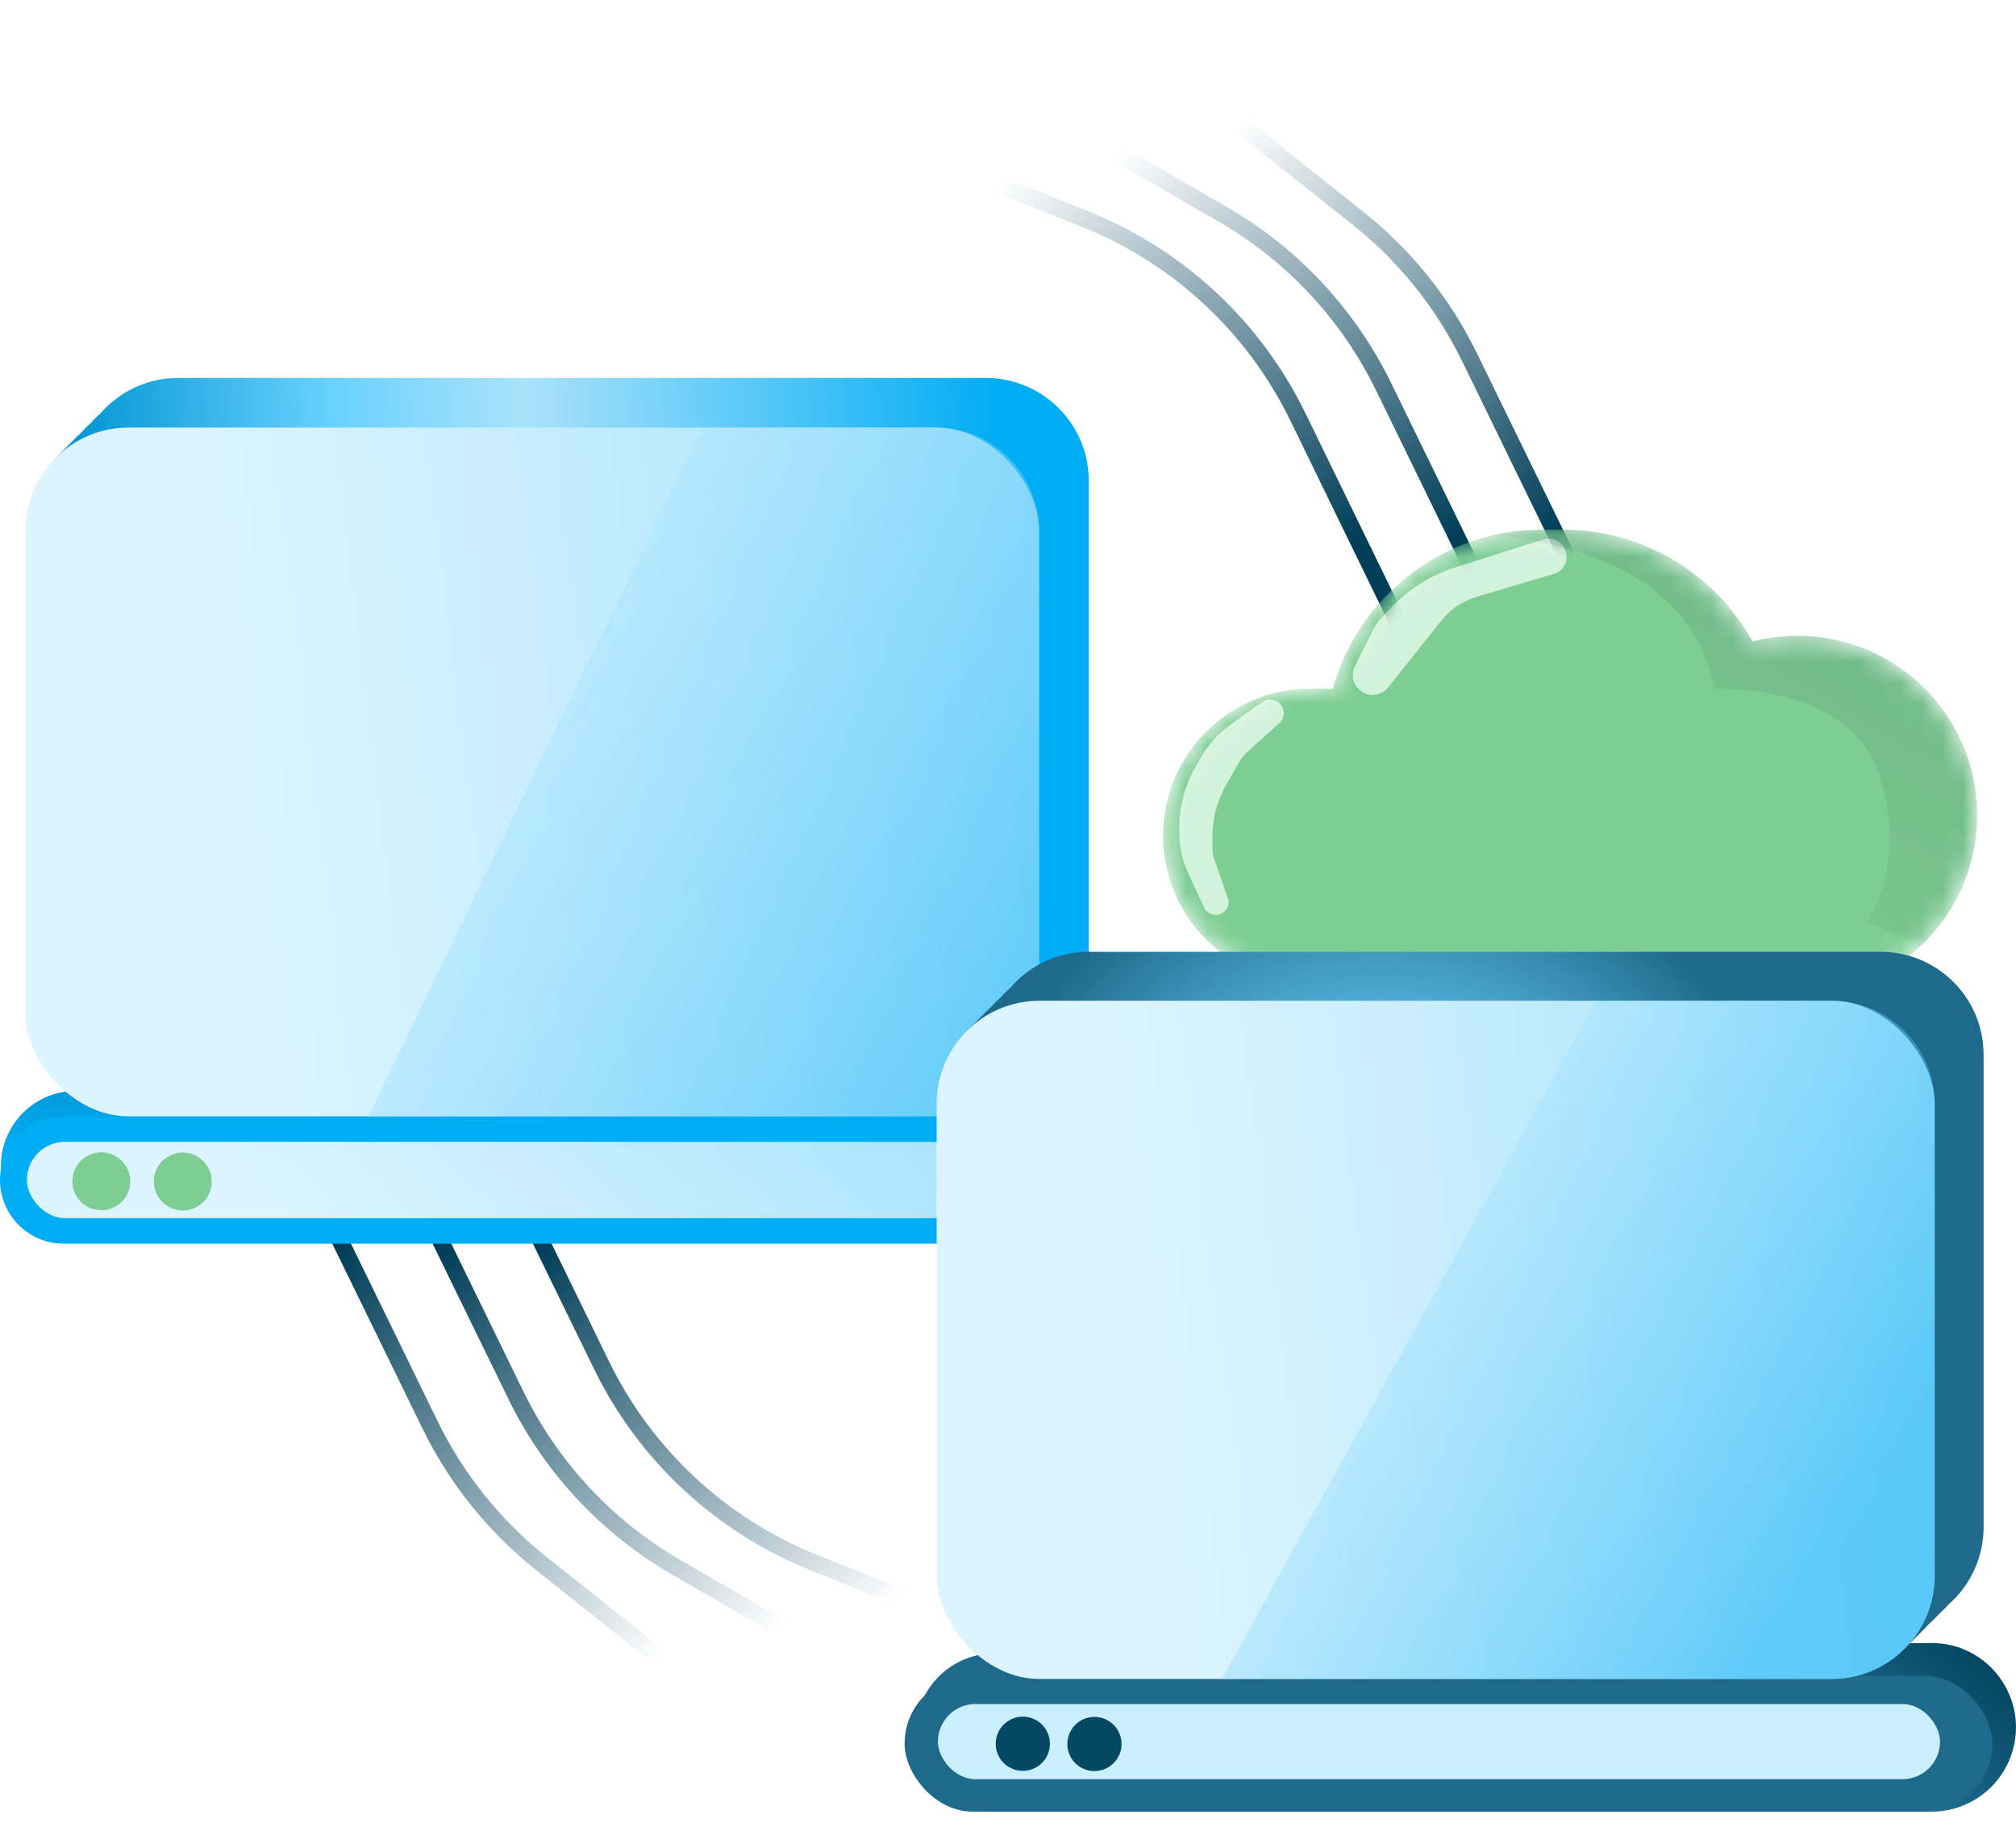
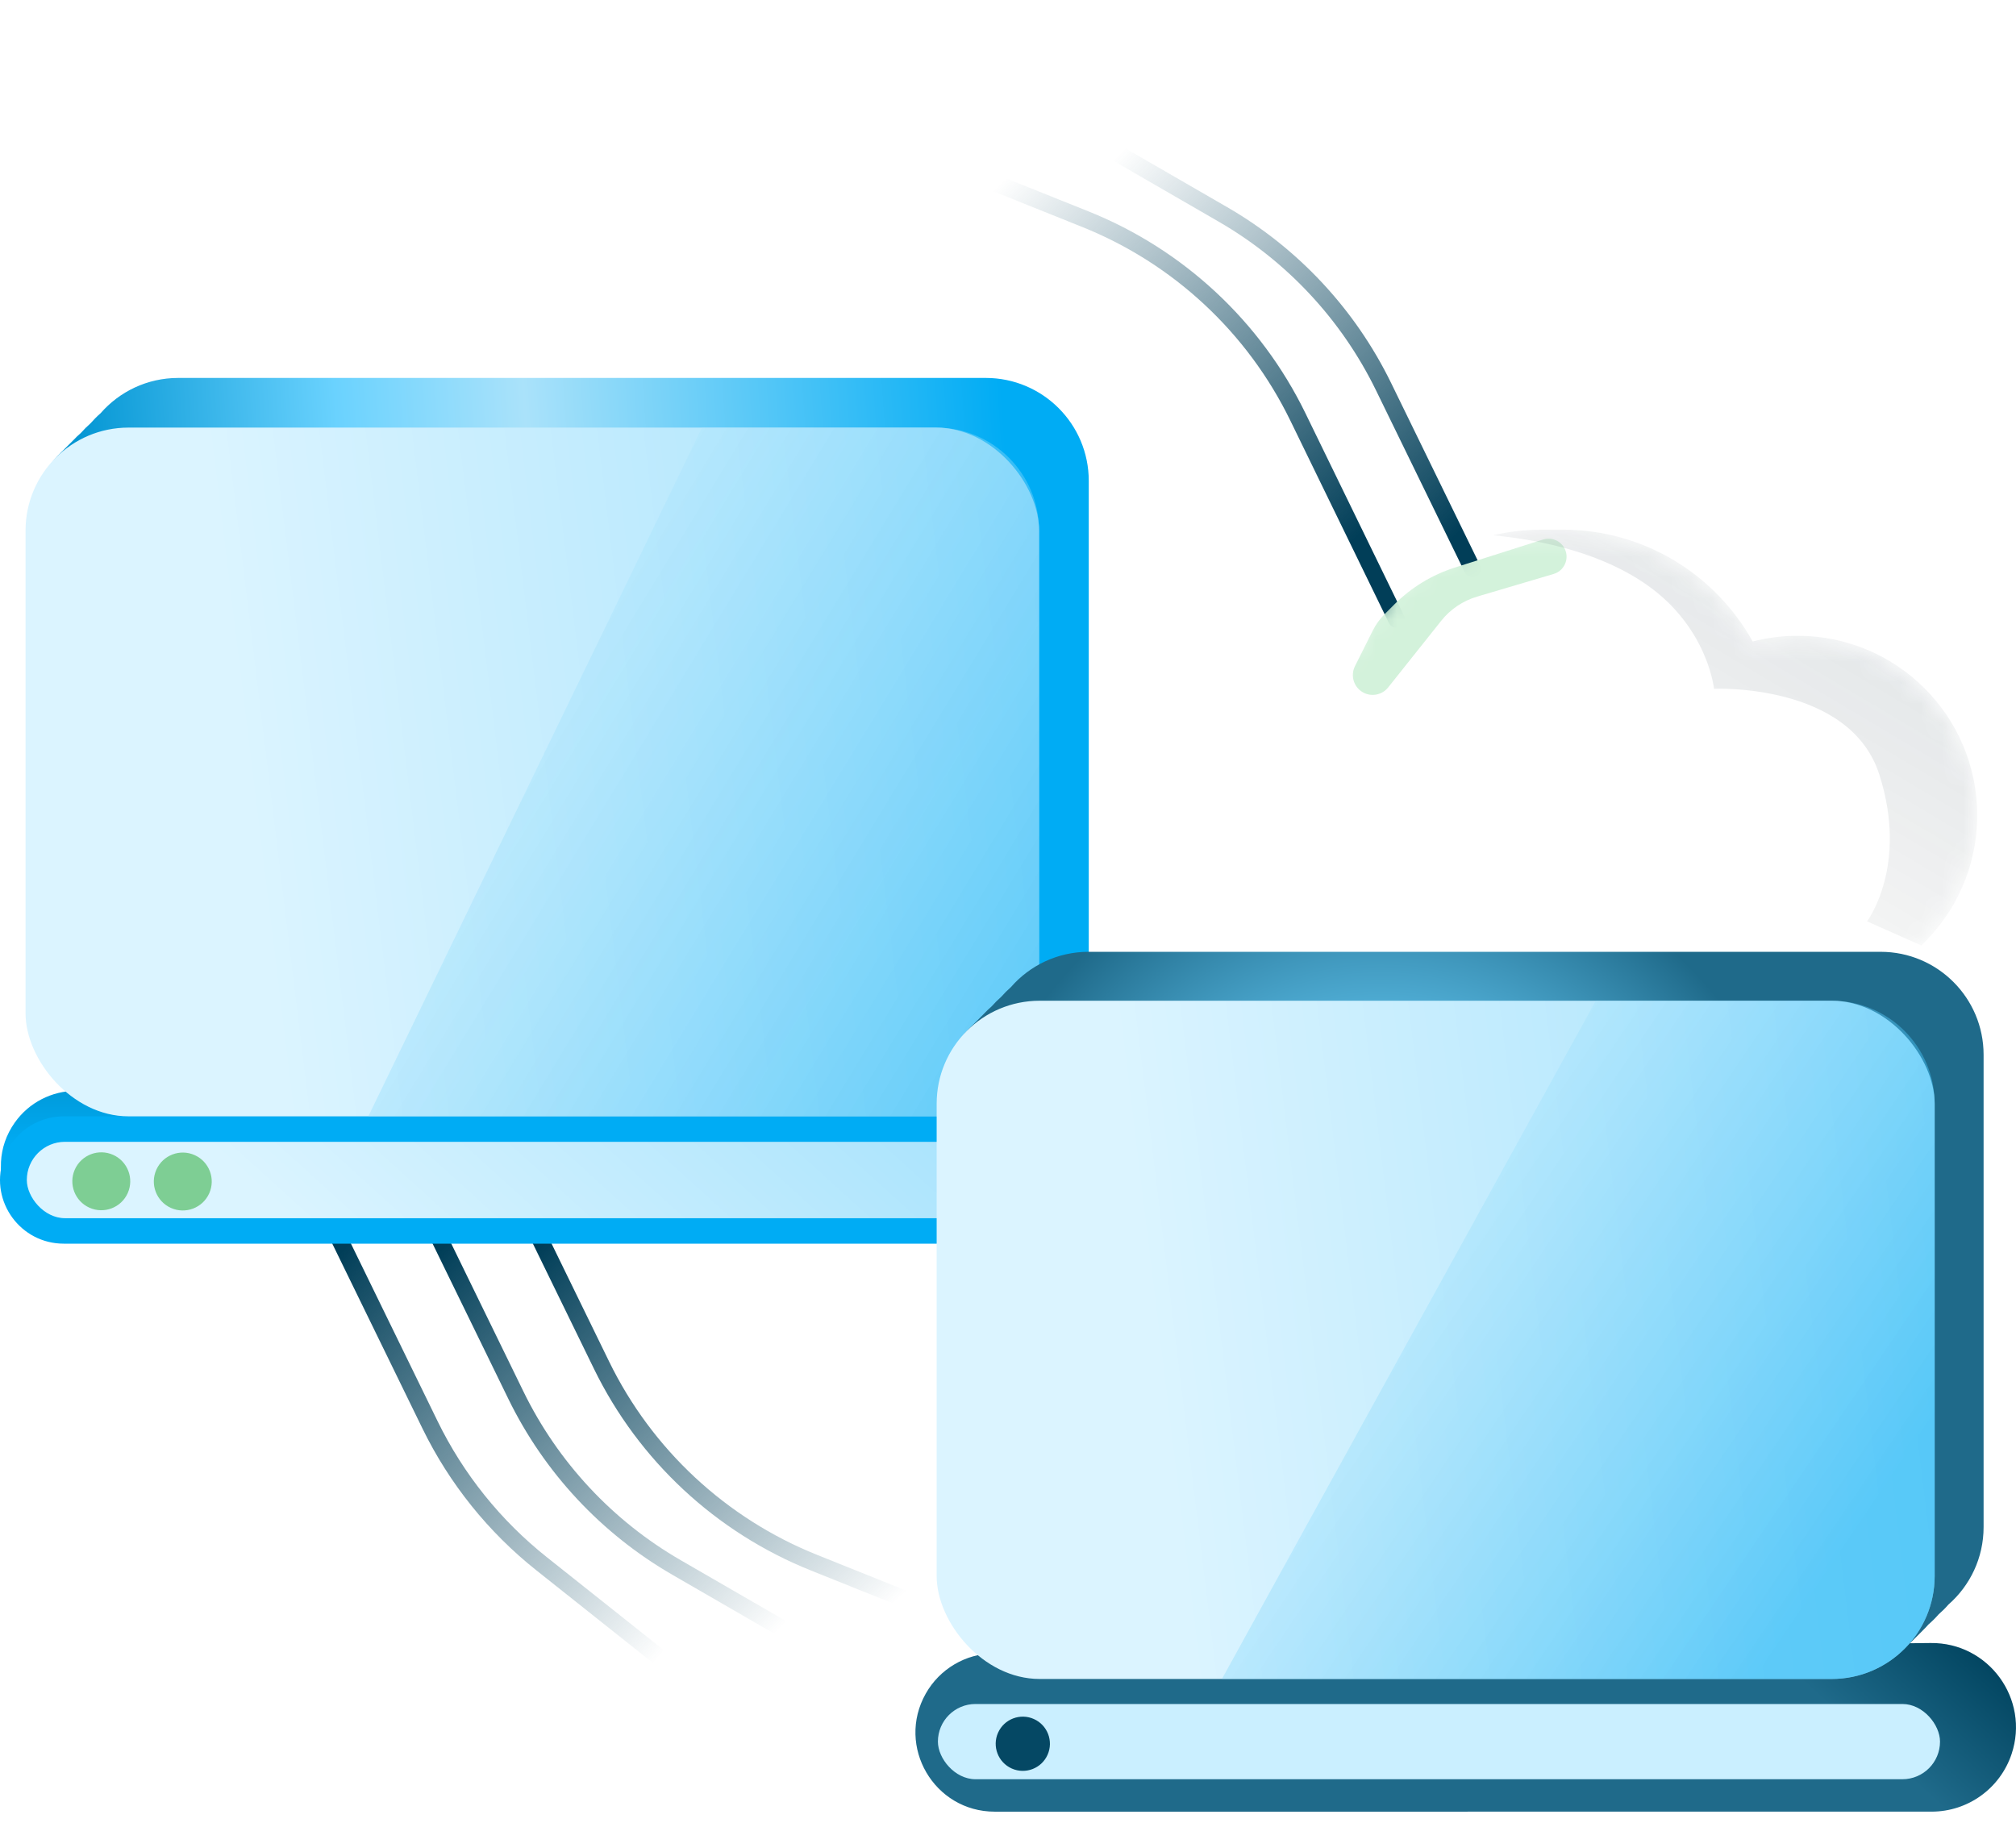
<svg xmlns="http://www.w3.org/2000/svg" width="96" height="87" viewBox="0 0 96 87" fill="none">
  <path d="M66.5 29.5L61.804 19.856C59.718 15.572 56.114 12.217 51.692 10.442L44.72 7.645" stroke="url(#paint0_linear_2572_57012)" stroke-width="0.8" stroke-linecap="round" />
  <path d="M70.118 27.096L65.885 18.418C64.209 14.983 61.547 12.127 58.239 10.214L50.401 5.683" stroke="url(#paint1_linear_2572_57012)" stroke-width="0.8" stroke-linecap="round" />
-   <path d="M74.87 27.044L69.972 17.004C68.717 14.432 66.903 12.172 64.662 10.392L56.561 3.953" stroke="url(#paint2_linear_2572_57012)" stroke-width="0.8" stroke-linecap="round" />
  <mask id="mask0_2572_57012" style="mask-type:alpha" maskUnits="userSpaceOnUse" x="55" y="25" width="40" height="23">
    <path fill-rule="evenodd" clip-rule="evenodd" d="M85.454 47.376H60.683V46.586C57.639 45.828 55.384 43.076 55.384 39.797C55.384 35.934 58.516 32.802 62.38 32.802H63.466C64.68 28.432 68.687 25.224 73.444 25.224H74.407C78.301 25.224 81.693 27.374 83.461 30.551C84.145 30.374 84.863 30.28 85.603 30.28C90.325 30.28 94.152 34.108 94.152 38.829C94.152 43.265 90.773 46.911 86.448 47.336V47.376H85.753C85.703 47.377 85.653 47.377 85.603 47.377C85.553 47.377 85.504 47.377 85.454 47.376Z" fill="#7ECE94" />
  </mask>
  <g mask="url(#mask0_2572_57012)">
-     <path fill-rule="evenodd" clip-rule="evenodd" d="M85.454 47.376H60.683V46.586C57.639 45.828 55.384 43.076 55.384 39.797C55.384 35.934 58.516 32.802 62.38 32.802H63.466C64.68 28.432 68.687 25.224 73.444 25.224H74.407C78.301 25.224 81.693 27.374 83.461 30.551C84.145 30.374 84.863 30.28 85.603 30.28C90.325 30.28 94.152 34.108 94.152 38.829C94.152 43.265 90.773 46.911 86.448 47.336V47.376H85.753C85.703 47.377 85.653 47.377 85.603 47.377C85.553 47.377 85.504 47.377 85.454 47.376Z" fill="#7ECE94" />
    <g filter="url(#filter0_f_2572_57012)">
      <path d="M73.479 25.695C73.818 25.587 74.188 25.699 74.41 25.976C74.791 26.453 74.568 27.163 73.983 27.336L70.334 28.416C69.662 28.616 69.067 29.017 68.63 29.565L66.103 32.74C65.808 33.11 65.285 33.204 64.88 32.961C64.457 32.708 64.301 32.171 64.521 31.73L65.371 30.031C65.515 29.743 65.704 29.481 65.932 29.253L66.404 28.78C67.209 27.976 68.194 27.376 69.278 27.031L73.479 25.695Z" fill="#D3F2DB" />
    </g>
    <g filter="url(#filter1_f_2572_57012)">
-       <path d="M60.106 33.437C60.241 33.341 60.407 33.3 60.572 33.323C61.117 33.4 61.324 34.078 60.914 34.446L59.367 35.836C59.239 35.951 59.13 36.086 59.045 36.234L58.391 37.374C57.961 38.123 57.735 38.971 57.735 39.835L57.735 40.4C57.735 40.581 57.765 40.761 57.825 40.931L58.465 42.764C58.628 43.231 58.196 43.688 57.721 43.55C57.552 43.501 57.412 43.381 57.338 43.221L56.581 41.584C56.303 40.984 56.159 40.331 56.159 39.67L56.159 39.403C56.159 38.404 56.418 37.423 56.911 36.554L57.153 36.128C57.524 35.474 58.034 34.909 58.647 34.474L60.106 33.437Z" fill="#D3F2DB" />
-     </g>
+       </g>
    <path fill-rule="evenodd" clip-rule="evenodd" d="M88.907 43.881C88.907 43.881 90.893 41.258 89.49 36.885C88.087 32.513 81.62 32.804 81.62 32.804C81.62 32.804 81.328 29.889 78.413 27.849C76.299 26.369 73.538 25.735 71.095 25.492C71.849 25.317 72.636 25.225 73.444 25.225H74.407C78.301 25.225 81.693 27.374 83.461 30.552C84.146 30.375 84.864 30.281 85.604 30.281C90.325 30.281 94.153 34.108 94.153 38.829C94.153 41.27 93.13 43.471 91.49 45.029L88.907 43.881Z" fill="url(#paint3_linear_2572_57012)" />
  </g>
  <path d="M25.083 57.719L28.645 65.02C30.732 69.298 34.333 72.648 38.751 74.421L45.73 77.221" stroke="url(#paint4_linear_2572_57012)" stroke-width="0.8" stroke-linecap="round" />
  <path d="M20.332 57.77L24.566 66.448C26.241 69.883 28.903 72.74 32.212 74.652L40.049 79.183" stroke="url(#paint5_linear_2572_57012)" stroke-width="0.8" stroke-linecap="round" />
  <path d="M15.58 57.822L20.478 67.862C21.733 70.434 23.547 72.694 25.788 74.475L33.889 80.913" stroke="url(#paint6_linear_2572_57012)" stroke-width="0.8" stroke-linecap="round" />
  <path d="M0.707 53.46C1.376 52.516 2.462 51.954 3.619 51.954H49.351C51.716 51.954 53.427 54.212 52.788 56.489C52.356 58.029 50.951 59.094 49.351 59.094H3.619C0.722 59.094 -0.969 55.824 0.707 53.46Z" fill="url(#paint7_linear_2572_57012)" />
  <path d="M0.143 55.288C0.541 54.026 1.711 53.168 3.034 53.168H49.372C51.294 53.168 52.731 54.935 52.34 56.817C52.048 58.224 50.808 59.232 49.372 59.232H3.034C0.985 59.232 -0.474 57.242 0.143 55.288Z" fill="#00ACF4" />
  <rect x="1.277" y="54.381" width="48.461" height="3.638" rx="1.819" fill="url(#paint8_linear_2572_57012)" />
  <path fill-rule="evenodd" clip-rule="evenodd" d="M50.166 49.595C50.02 49.762 49.863 49.919 49.696 50.066C49.542 50.243 49.376 50.408 49.198 50.562C49.11 50.662 49.018 50.759 48.921 50.852C48.849 50.929 48.775 51.005 48.698 51.077C48.635 51.143 48.57 51.208 48.504 51.27C48.447 51.33 48.388 51.389 48.328 51.446C47.434 52.392 46.167 52.983 44.763 52.983H6.307C3.599 52.983 1.404 50.787 1.404 48.08V25.082C1.404 23.683 1.99 22.42 2.931 21.526C2.997 21.457 3.064 21.389 3.134 21.324C3.194 21.261 3.256 21.199 3.319 21.139C3.368 21.088 3.418 21.037 3.47 20.988C3.592 20.856 3.721 20.732 3.857 20.614C3.998 20.454 4.15 20.302 4.311 20.161C4.459 19.991 4.618 19.831 4.788 19.683C5.687 18.652 7.01 18 8.486 18H46.942C49.65 18 51.846 20.195 51.846 22.903V45.9C51.846 47.374 51.195 48.696 50.166 49.595Z" fill="url(#paint9_linear_2572_57012)" />
  <rect x="1.217" y="20.365" width="48.263" height="32.803" rx="4.903" fill="url(#paint10_linear_2572_57012)" />
  <path d="M33.43 20.365H44.576C47.284 20.365 49.479 22.56 49.479 25.268V48.265C49.479 50.973 47.284 53.168 44.576 53.168H17.539L33.43 20.365Z" fill="url(#paint11_linear_2572_57012)" fill-opacity="0.6" />
  <path d="M44.083 80.663C44.743 79.49 45.979 78.759 47.325 78.744L91.937 78.252C94.696 78.221 96.663 80.919 95.791 83.537C95.244 85.177 93.71 86.283 91.981 86.283L47.367 86.284C44.482 86.284 42.666 83.176 44.083 80.663Z" fill="url(#paint12_linear_2572_57012)" />
-   <rect x="43.077" y="79.808" width="51.798" height="6.475" rx="3.237" fill="#1F6A8A" />
  <rect x="44.662" y="81.156" width="47.72" height="3.583" rx="1.791" fill="#CAEFFF" />
  <path fill-rule="evenodd" clip-rule="evenodd" d="M92.783 76.42C92.637 76.588 92.479 76.745 92.311 76.892C92.162 77.062 92.002 77.221 91.831 77.369C91.742 77.471 91.649 77.568 91.552 77.662C91.485 77.734 91.415 77.804 91.344 77.872C91.282 77.937 91.218 78.001 91.153 78.063C91.087 78.133 91.018 78.201 90.948 78.267C90.055 79.198 88.799 79.778 87.407 79.778H49.689C46.981 79.778 44.786 77.583 44.786 74.875V52.38C44.786 50.969 45.382 49.698 46.335 48.803C46.39 48.746 46.446 48.69 46.504 48.636C46.562 48.574 46.623 48.513 46.685 48.454C46.738 48.398 46.792 48.344 46.847 48.291C46.965 48.164 47.09 48.044 47.221 47.93C47.363 47.769 47.516 47.616 47.678 47.474C47.822 47.311 47.976 47.157 48.139 47.013C49.038 45.983 50.361 45.332 51.836 45.332H89.553C92.261 45.332 94.457 47.527 94.457 50.235V72.73C94.457 74.201 93.809 75.521 92.783 76.42Z" fill="url(#paint13_radial_2572_57012)" />
  <rect x="44.603" y="47.662" width="47.524" height="32.302" rx="4.903" fill="url(#paint14_linear_2572_57012)" />
  <path d="M75.99 47.662H87.224C89.932 47.662 92.127 49.857 92.127 52.565V75.06C92.127 77.768 89.932 79.963 87.224 79.963H58.187L75.99 47.662Z" fill="url(#paint15_linear_2572_57012)" fill-opacity="0.5" />
  <circle cx="4.823" cy="56.261" r="1.379" transform="rotate(24.116 4.823 56.261)" fill="#7ECE94" />
  <circle cx="8.704" cy="56.272" r="1.379" transform="rotate(24.116 8.704 56.272)" fill="#7ECE94" />
  <circle cx="48.705" cy="83.05" r="1.291" transform="rotate(24.116 48.705 83.05)" fill="#054864" />
-   <circle cx="52.116" cy="83.061" r="1.291" transform="rotate(24.116 52.116 83.061)" fill="#054864" />
  <defs>
    <filter id="filter0_f_2572_57012" x="59.621" y="20.854" width="19.777" height="17.041" filterUnits="userSpaceOnUse" color-interpolation-filters="sRGB">
      <feFlood flood-opacity="0" result="BackgroundImageFix" />
      <feBlend mode="normal" in="SourceGraphic" in2="BackgroundImageFix" result="shape" />
      <feGaussianBlur stdDeviation="2.4" result="effect1_foregroundBlur_2572_57012" />
    </filter>
    <filter id="filter1_f_2572_57012" x="51.359" y="28.517" width="14.57" height="19.858" filterUnits="userSpaceOnUse" color-interpolation-filters="sRGB">
      <feFlood flood-opacity="0" result="BackgroundImageFix" />
      <feBlend mode="normal" in="SourceGraphic" in2="BackgroundImageFix" result="shape" />
      <feGaussianBlur stdDeviation="2.4" result="effect1_foregroundBlur_2572_57012" />
    </filter>
    <linearGradient id="paint0_linear_2572_57012" x1="64.165" y1="25.973" x2="47.818" y2="8.564" gradientUnits="userSpaceOnUse">
      <stop stop-color="#013E58" />
      <stop offset="1" stop-color="#02405A" stop-opacity="0" />
    </linearGradient>
    <linearGradient id="paint1_linear_2572_57012" x1="68.943" y1="25.867" x2="51.812" y2="8.812" gradientUnits="userSpaceOnUse">
      <stop stop-color="#013E58" />
      <stop offset="1" stop-color="#02405A" stop-opacity="0" />
    </linearGradient>
    <linearGradient id="paint2_linear_2572_57012" x1="73.775" y1="25.723" x2="55.733" y2="9.707" gradientUnits="userSpaceOnUse">
      <stop stop-color="#013E58" />
      <stop offset="1" stop-color="#02405A" stop-opacity="0" />
    </linearGradient>
    <linearGradient id="paint3_linear_2572_57012" x1="99.098" y1="23.876" x2="82.971" y2="51.002" gradientUnits="userSpaceOnUse">
      <stop stop-color="#01304A" stop-opacity="0.16" />
      <stop offset="1" stop-opacity="0" />
    </linearGradient>
    <linearGradient id="paint4_linear_2572_57012" x1="26.284" y1="58.895" x2="42.631" y2="76.304" gradientUnits="userSpaceOnUse">
      <stop stop-color="#013E58" />
      <stop offset="1" stop-color="#02405A" stop-opacity="0" />
    </linearGradient>
    <linearGradient id="paint5_linear_2572_57012" x1="21.507" y1="58.999" x2="38.638" y2="76.054" gradientUnits="userSpaceOnUse">
      <stop stop-color="#013E58" />
      <stop offset="1" stop-color="#02405A" stop-opacity="0" />
    </linearGradient>
    <linearGradient id="paint6_linear_2572_57012" x1="16.675" y1="59.143" x2="34.717" y2="75.159" gradientUnits="userSpaceOnUse">
      <stop stop-color="#013E58" />
      <stop offset="1" stop-color="#02405A" stop-opacity="0" />
    </linearGradient>
    <linearGradient id="paint7_linear_2572_57012" x1="33.425" y1="50.875" x2="33.425" y2="54.71" gradientUnits="userSpaceOnUse">
      <stop stop-color="#0094D2" />
      <stop offset="1" stop-color="#00ACF4" />
    </linearGradient>
    <linearGradient id="paint8_linear_2572_57012" x1="172.263" y1="59.094" x2="101.32" y2="137.367" gradientUnits="userSpaceOnUse">
      <stop stop-color="#06ADF4" />
      <stop offset="1" stop-color="#DBF4FF" />
    </linearGradient>
    <linearGradient id="paint9_linear_2572_57012" x1="49.436" y1="43.486" x2="1.724" y2="46.799" gradientUnits="userSpaceOnUse">
      <stop stop-color="#00ACF4" />
      <stop offset="0.475" stop-color="#AAE2FA" />
      <stop offset="0.662" stop-color="#6AD2FE" />
      <stop offset="0.932" stop-color="#0094D2" />
      <stop offset="1" stop-color="#9DDEFA" />
    </linearGradient>
    <linearGradient id="paint10_linear_2572_57012" x1="171.502" y1="62.865" x2="17.137" y2="81.677" gradientUnits="userSpaceOnUse">
      <stop stop-color="#06ADF4" />
      <stop offset="1" stop-color="#DBF4FF" />
    </linearGradient>
    <linearGradient id="paint11_linear_2572_57012" x1="49.321" y1="65.671" x2="9.092" y2="41.202" gradientUnits="userSpaceOnUse">
      <stop offset="0.031" stop-color="#06ADF4" />
      <stop offset="1" stop-color="#DBF4FF" stop-opacity="0.66" />
    </linearGradient>
    <linearGradient id="paint12_linear_2572_57012" x1="92.174" y1="76.032" x2="87.317" y2="81.427" gradientUnits="userSpaceOnUse">
      <stop stop-color="#00425D" />
      <stop offset="1" stop-color="#1F6A8A" />
    </linearGradient>
    <radialGradient id="paint13_radial_2572_57012" cx="0" cy="0" r="1" gradientUnits="userSpaceOnUse" gradientTransform="translate(66.276 64.702) rotate(174.536) scale(21.754 25.243)">
      <stop stop-color="#00425D" />
      <stop offset="0.469" stop-color="#6AD2FE" />
      <stop offset="1" stop-color="#1F6A8A" />
    </radialGradient>
    <linearGradient id="paint14_linear_2572_57012" x1="212.283" y1="89.512" x2="60.28" y2="108.036" gradientUnits="userSpaceOnUse">
      <stop stop-color="#06ADF4" />
      <stop offset="1" stop-color="#DBF4FF" />
    </linearGradient>
    <linearGradient id="paint15_linear_2572_57012" x1="79.23" y1="86.285" x2="51.773" y2="67.706" gradientUnits="userSpaceOnUse">
      <stop stop-color="#06ADF4" />
      <stop offset="1" stop-color="#DBF4FF" stop-opacity="0.71" />
    </linearGradient>
  </defs>
</svg>